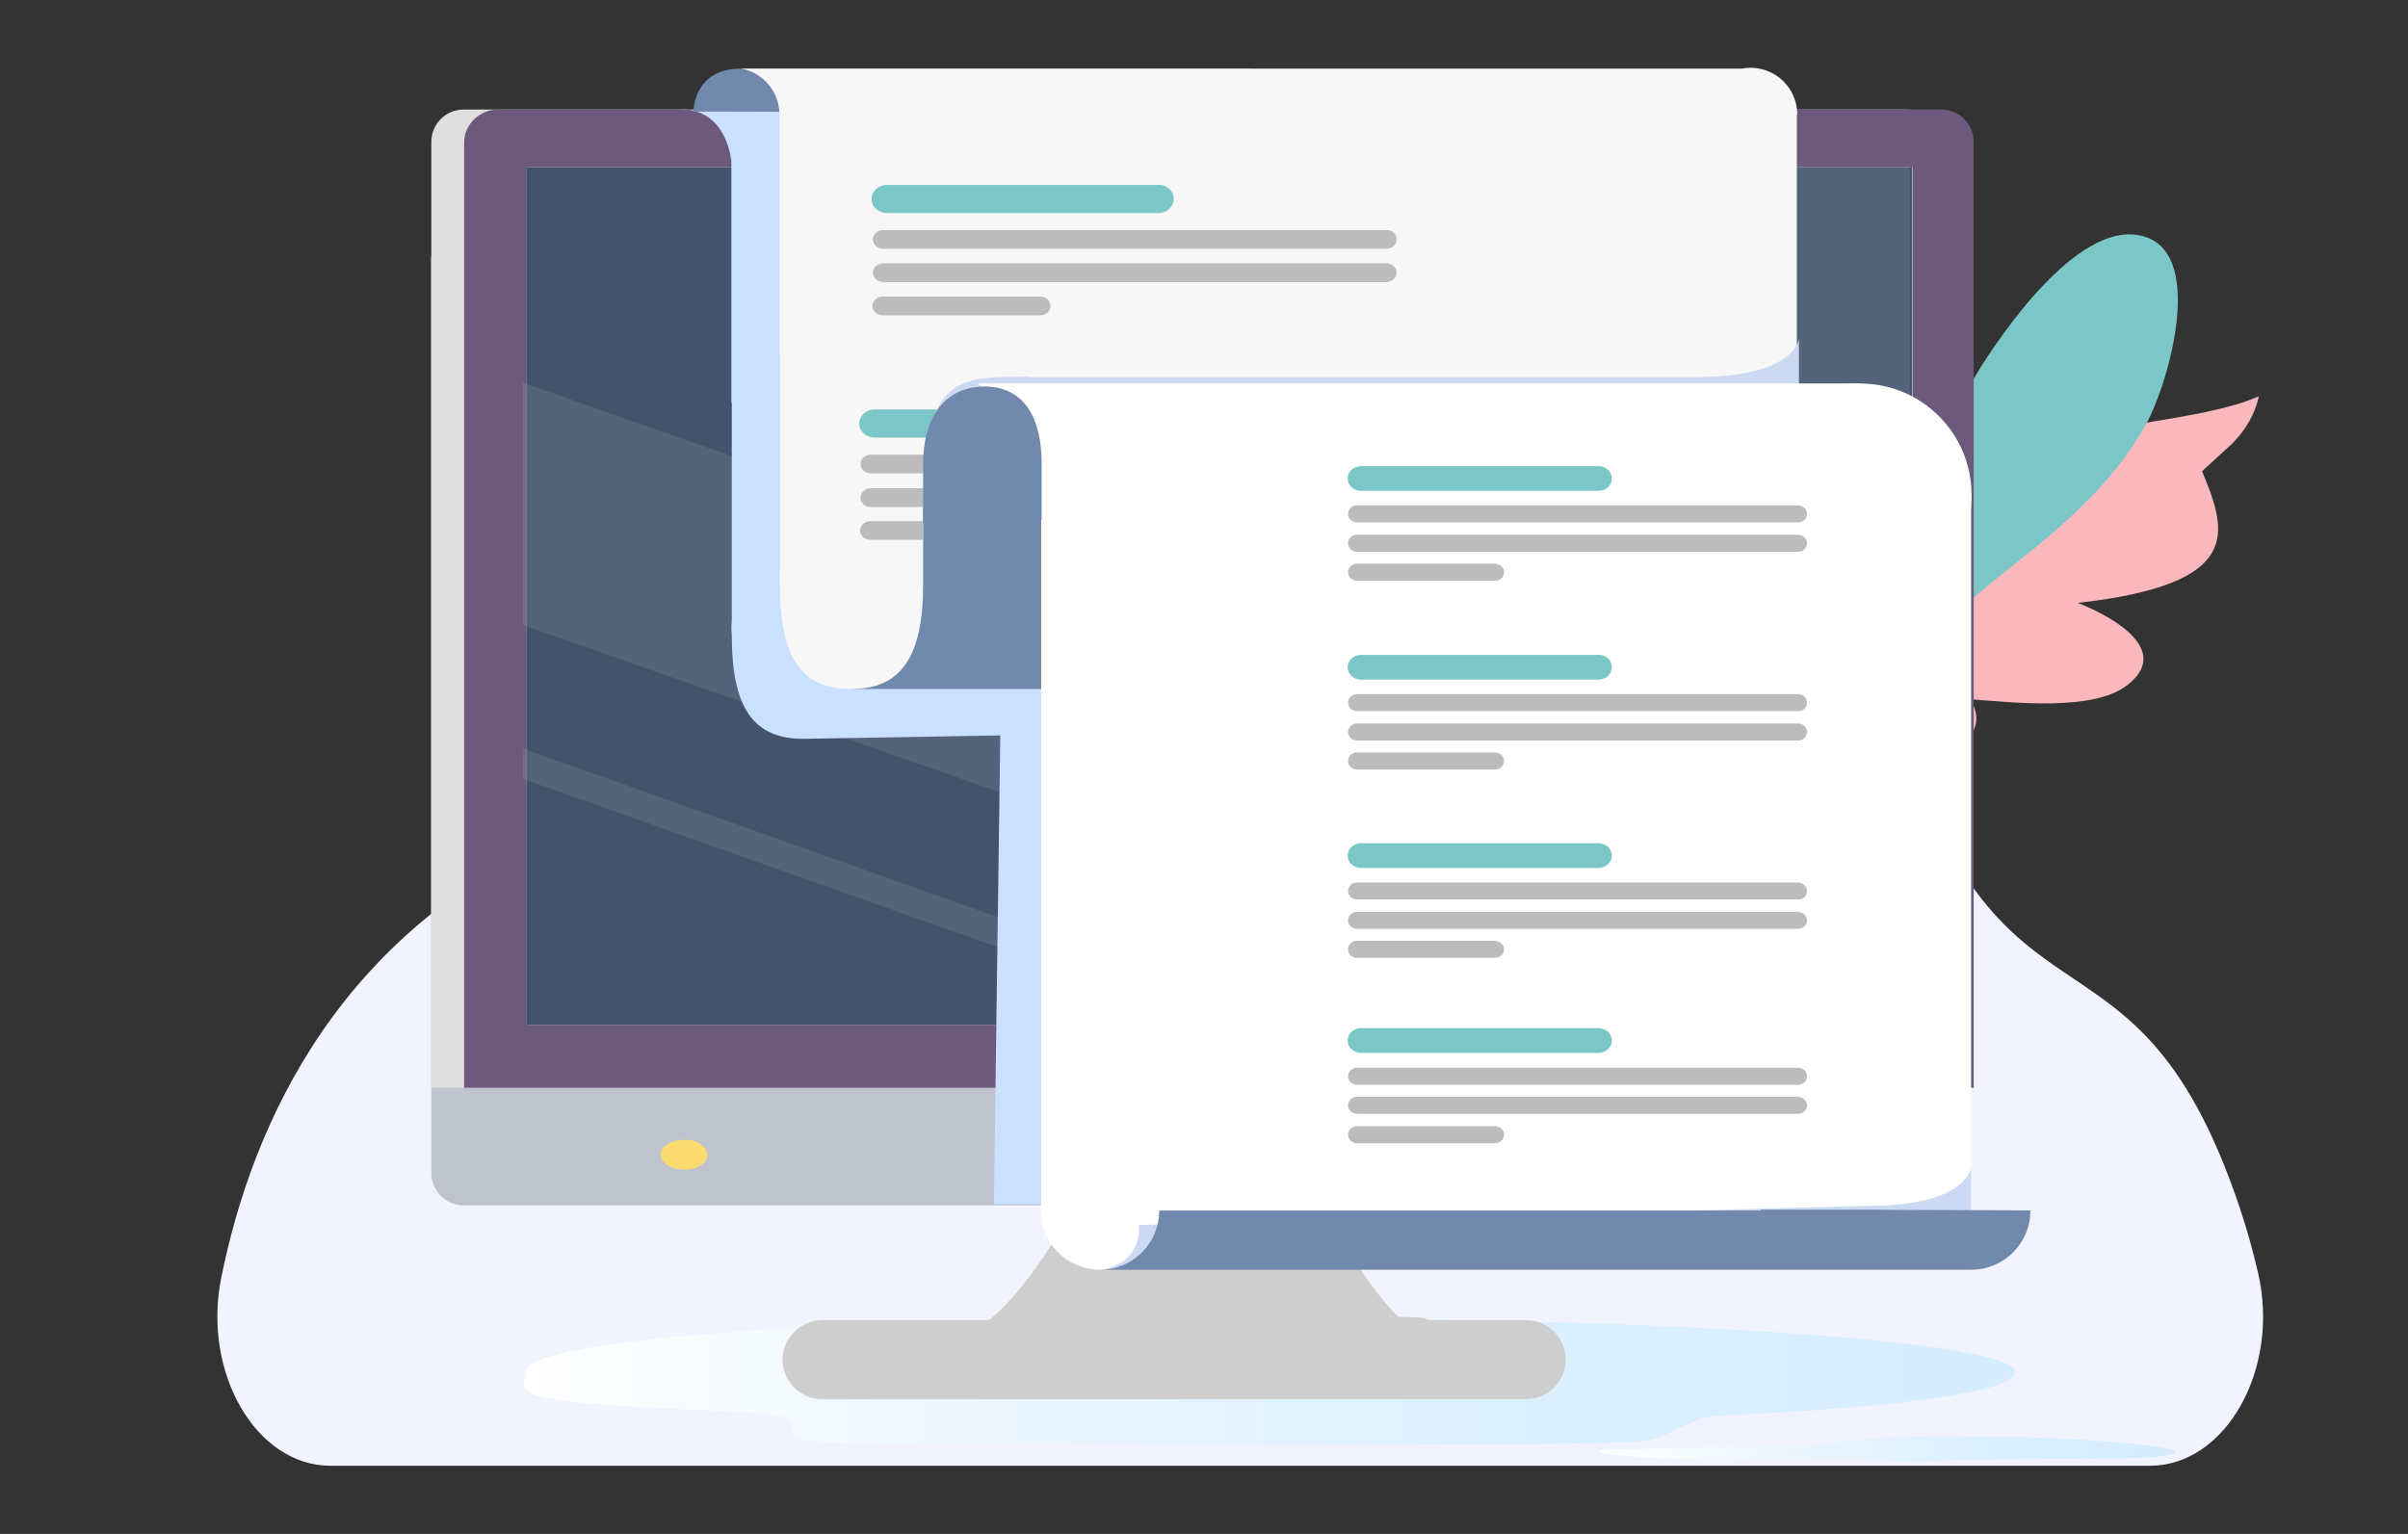
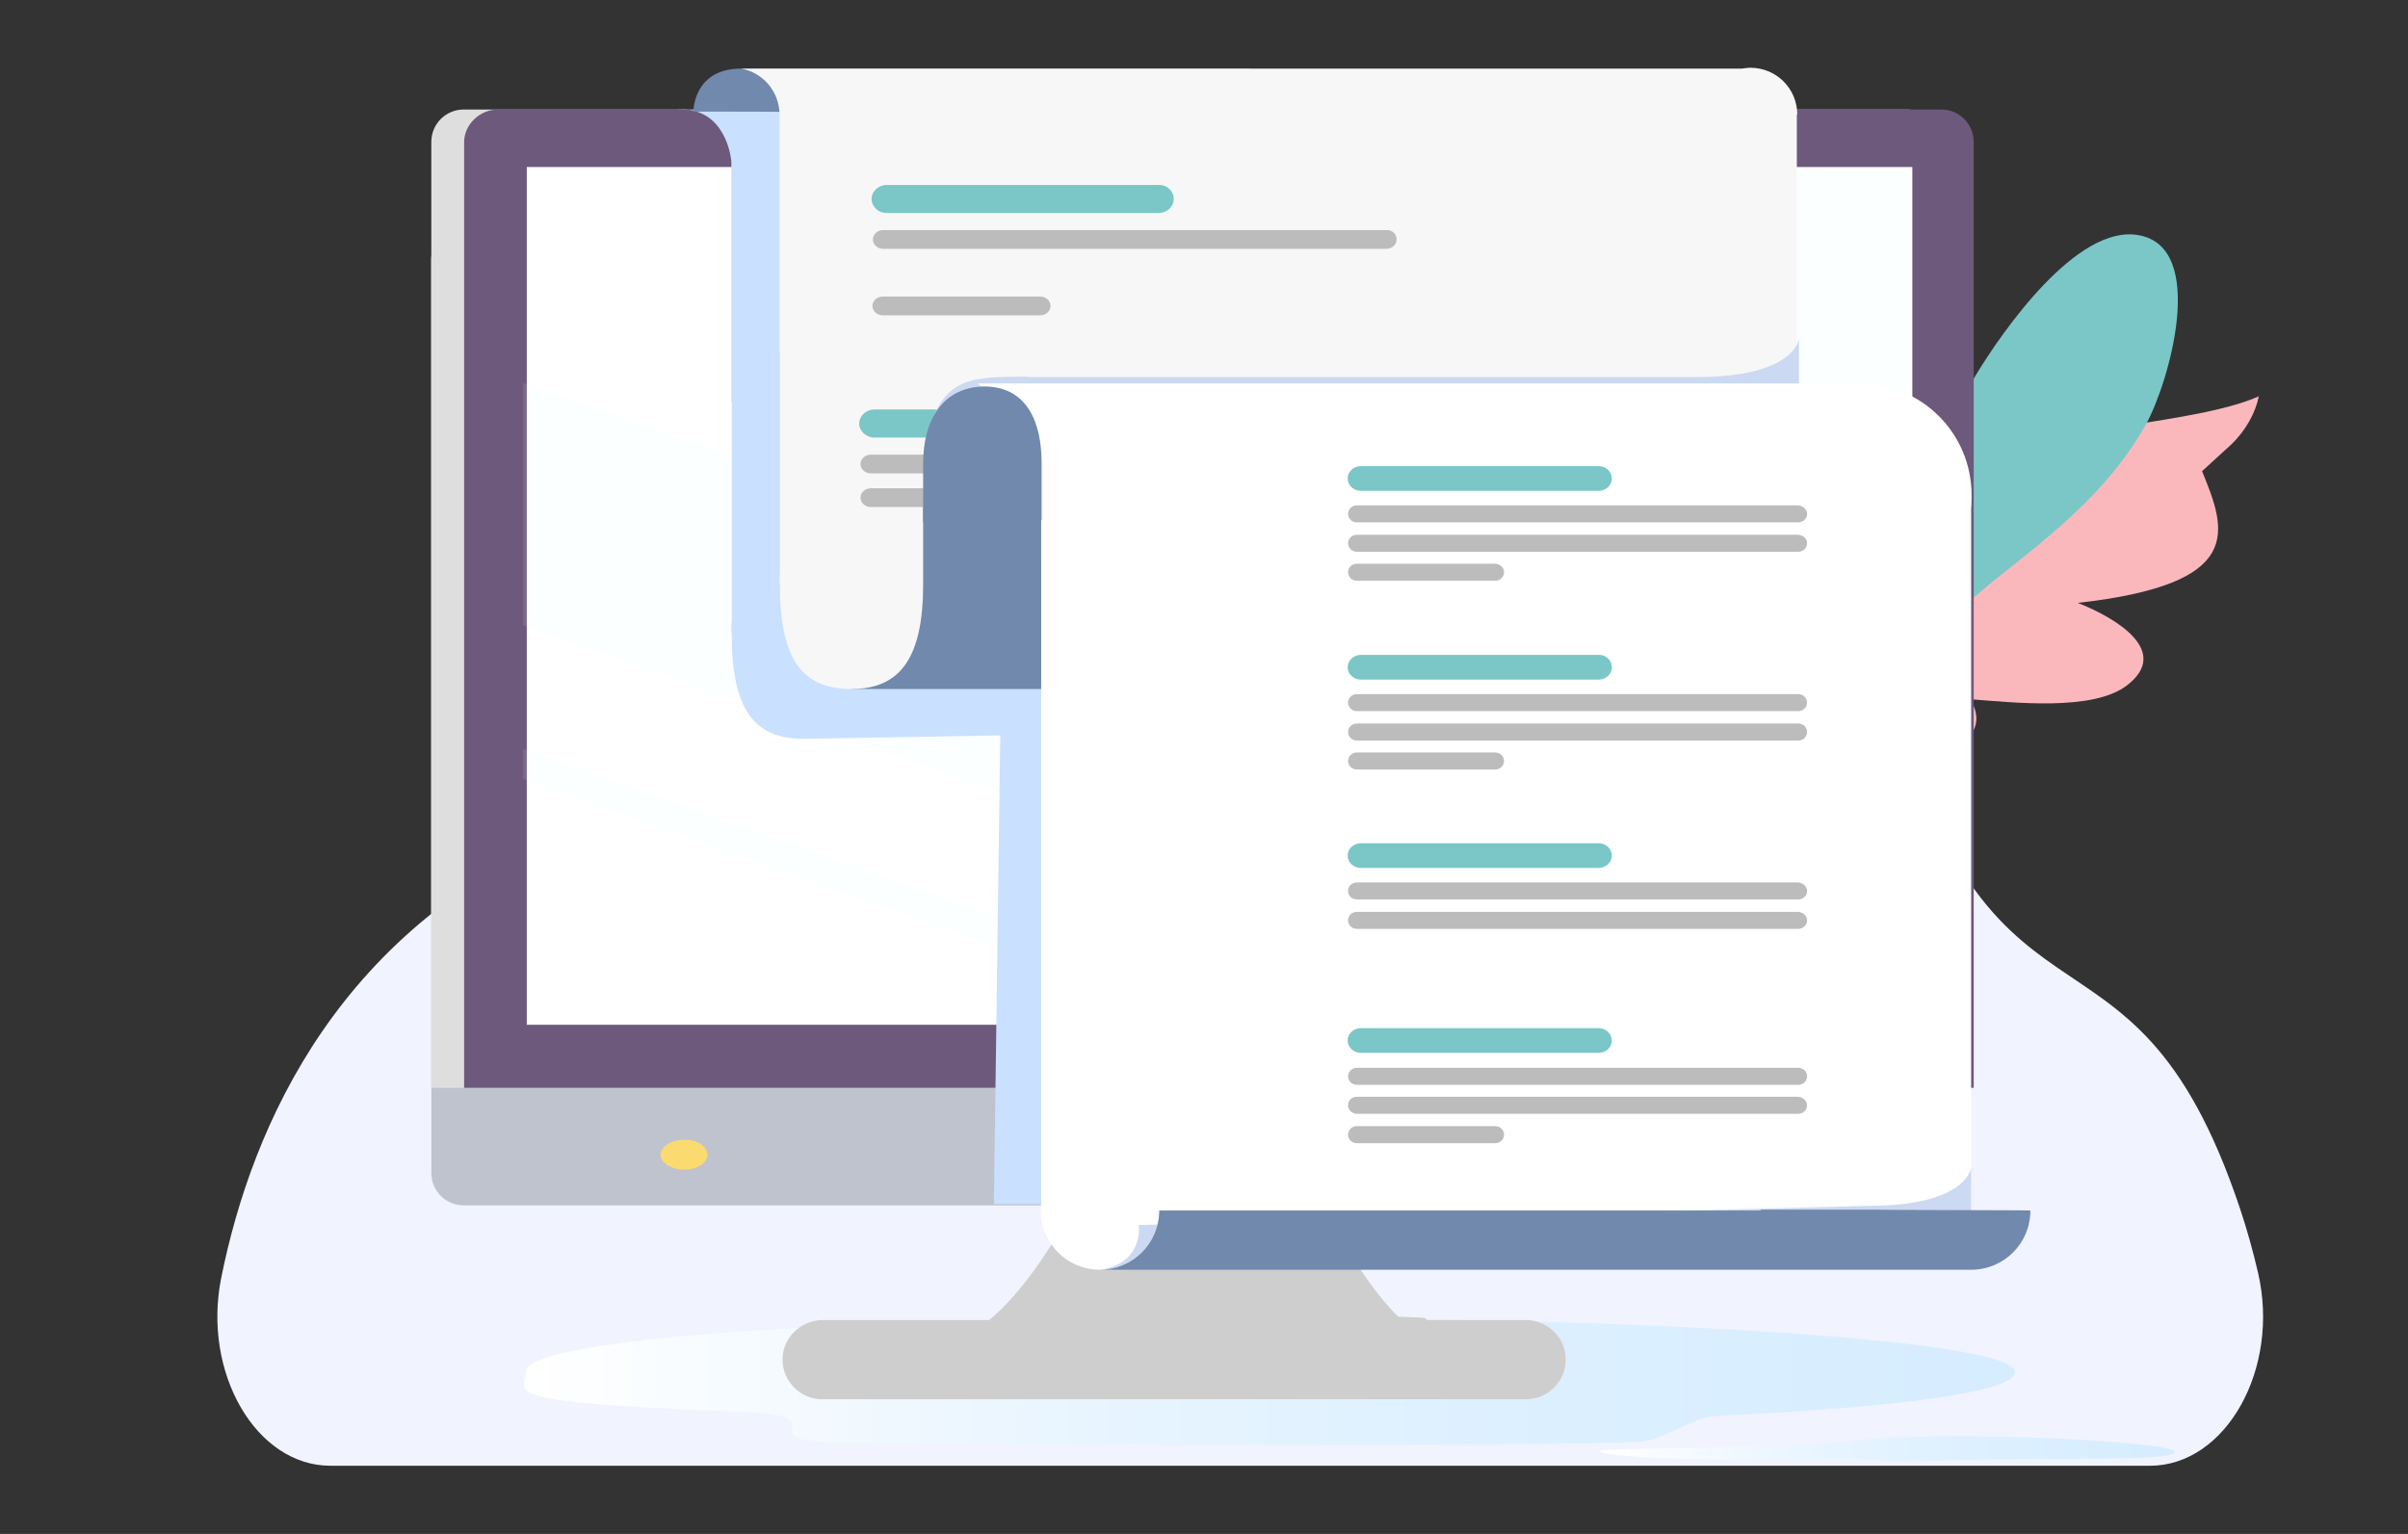
<svg xmlns="http://www.w3.org/2000/svg" width="565" height="360" viewBox="0 0 565 360" fill="none">
  <rect x="0" y="0" width="565" height="360" fill="#333333" stroke="none" />
  <path d="M530 93C508.571 102.66 446.986 98.989 455.867 127.004C427.294 124.685 418.8 132.993 421.117 152.506C420.924 150.381 410.692 152.12 409.147 152.699C406.831 153.859 403.742 157.336 402.39 159.075C398.143 165.064 397.757 171.633 396.792 178.009C395.633 185.737 393.703 193.465 391 201C408.761 184.578 474.4 183.612 462.238 164.098C472.469 164.871 491.196 166.996 499.111 160.814C509.343 152.893 496.794 145.165 487.528 141.494C526.911 137.05 522.471 124.685 516.679 110.581L523.436 104.399C526.911 101.114 529.228 96.864 530 93Z" fill="#FAB8BD" />
  <path d="M444.587 138.833C446.304 122.378 454.7 102.825 463.668 87.918C469.774 77.852 487.329 52.491 501.831 55.201C518.05 58.105 508.891 89.854 503.548 99.534C495.534 113.86 483.704 123.733 470.919 133.8C458.707 143.286 448.021 154.901 436 164L444.587 138.833Z" fill="#7BC7C8" />
  <g opacity="0.3">
    <path d="M421.099 204.908C421.486 203.749 422.065 202.59 422.452 201.431C421.486 202.59 420.52 203.556 419.747 204.715L421.099 204.908Z" fill="white" />
  </g>
  <path d="M77.527 344C60.087 344 47.429 322.161 51.908 299.894C59.056 264.341 79.536 216.673 136.781 194.064C212.814 164.036 208.551 43 269.279 43C330.007 43 330.327 104.467 348.431 110.718C366.535 116.969 427.231 98.406 440.789 153.201C465.851 254.49 499.49 205.661 525.595 283.66C527.218 288.549 528.624 293.558 529.805 298.663C535.065 321.187 522.295 344 504.451 344H77.527Z" fill="#F1F3FF" />
  <path d="M123.4 321.9C123.4 326.7 114.2 329.1 173.2 331.3C200.6 332.3 169.5 338.7 203 338.7C223.1 338.7 342.9 339.9 384.1 338.4C390.5 338.2 396.7 332.6 402.7 332.3C451.1 330 472.8 326.2 472.8 322C472.8 315 397 309.3 291.3 309.3C185.6 309.2 123.4 314.9 123.4 321.9Z" fill="url(#paint0_linear_123_18)" />
  <path d="M221.6 314.4C205.8 314.4 350.3 314.4 337.7 314.4C325.1 314.4 307.4 277.3 307.4 277.3H255C255 277.3 237.4 314.4 221.6 314.4Z" fill="white" />
  <path d="M183.6 319.1C183.6 324.2 187.8 328.4 192.9 328.4H358.1C363.2 328.4 367.4 324.2 367.4 319.1C367.4 314 363.2 309.8 358.1 309.8H192.9C187.8 309.9 183.6 314 183.6 319.1Z" fill="white" />
  <path d="M101.2 275.3C101.2 279.5 104.6 282.9 108.8 282.9H447.5C451.7 282.9 455.1 279.5 455.1 275.3V60.8C455.1 56.6 451.7 53.2 447.5 53.2H108.8C104.6 53.2 101.2 56.6 101.2 60.8V275.3Z" fill="white" />
  <path d="M221.6 314.4C205.8 314.4 350.3 314.4 337.7 314.4C325.1 314.4 307.4 277.3 307.4 277.3H255C255 277.3 237.4 314.4 221.6 314.4Z" fill="#CECECE" />
  <path d="M183.6 319.1C183.6 324.2 187.8 328.4 192.9 328.4H358.1C363.2 328.4 367.4 324.2 367.4 319.1C367.4 314 363.2 309.8 358.1 309.8H192.9C187.8 309.9 183.6 314 183.6 319.1Z" fill="#CECECE" />
  <path d="M101.2 275.3C101.2 279.5 104.6 282.9 108.8 282.9H447.5C451.7 282.9 455.1 279.5 455.1 275.3V60.8C455.1 56.6 451.7 53.2 447.5 53.2H108.8C104.6 53.2 101.2 56.6 101.2 60.8V275.3Z" fill="#BEC3CE" />
  <path d="M101.2 247.7C101.2 251.9 101.2 255.3 101.2 255.3H455.1C455.1 255.3 455.1 251.9 455.1 247.7V33.3C455.1 29.1 451.7 25.7 447.5 25.7H108.8C104.6 25.7 101.2 29.1 101.2 33.3V247.7Z" fill="#DEDEDE" />
  <path d="M260.9 277.3H313.3C313.3 277.3 314.6 280.3 317.8 285.9C310.6 287.4 278.8 287.1 270.1 287.6C265.1 287.9 259 287.8 254.8 297.6C253.8 300 250.8 306.4 254.4 306.9C258.4 307.4 331.1 308.9 334.3 309.3C337.5 312.4 340.7 314.4 343.6 314.4H227.6C243.3 314.4 260.9 277.3 260.9 277.3Z" fill="#CECECE" />
  <path d="M108.9 247.8C108.9 252 108.9 255.3 108.9 255.3H463.1C463.1 255.3 463.1 251.9 463.1 247.7V33.3C463.1 29.1 459.7 25.7 455.5 25.7H116.8C112.6 25.7 108.9 29.2 108.9 33.4V247.8Z" fill="#6C597C" />
  <path d="M448.7 39.2H123.6V240.5H448.7V39.2Z" fill="white" />
-   <path d="M448.6 39.2H123.6V240.5H448.6V39.2Z" fill="#44526B" />
+   <path d="M448.6 39.2H123.6V240.5V39.2Z" fill="#44526B" />
  <path opacity="0.1" d="M122.7 182.8V175.7C132.9 179.3 143 182.9 153.2 186.5C203.9 204.5 254.5 222.5 305.2 240.4H285.2C231 221.2 176.8 202 122.7 182.8Z" fill="#E2FFFF" />
  <path opacity="0.1" d="M203.5 39.3H448.1V140.8C366.6 107 285 73.2 203.5 39.3Z" fill="#E2FFFF" />
  <path opacity="0.1" d="M122.7 146.7V89.8C126.9 91.3 131.2 92.8 135.4 94.3C239.5 130.8 343.6 167.3 447.7 203.8C448.3 204 448.8 204.2 449.5 204.3V240.4H390.2C301 209.2 211.8 178 122.7 146.7Z" fill="#E2FFFF" />
  <path d="M166 270.933C166 272.931 163.653 274.5 160.573 274.5C157.493 274.5 155 272.931 155 271.076C155 269.078 157.493 267.509 160.427 267.509C163.507 267.366 165.853 268.936 166 270.933Z" fill="#FBDA70" />
  <path d="M389.5 101.8H374.7V94.6H374.8V38.7C374.8 32.6 369.9 27.7 363.8 27.7C363.1 27.7 362.5 27.8 361.8 27.9H282C282 27.9 179.9 26.3 161.6 25.8C170.8 27 171.6 37.9 171.6 37.9C171.6 38.1 171.6 38.4 171.6 38.6V94.5H171.7V145.5C171.7 146.1 171.6 146.6 171.6 147.2C171.6 147.8 171.6 148.3 171.7 148.9V149C171.7 166.1 176.7 173.4 188.5 173.4L234.7 172.6L233.2 282.6H415.6V127.9C415.6 113.5 403.9 101.8 389.5 101.8Z" fill="#CAE0FF" />
  <path d="M302.9 161.7H199.8L219.8 90.3H302.9V161.7Z" fill="#7189AD" />
  <path d="M462.5 116.2H244.3V284.8H462.5V116.2Z" fill="white" />
  <path d="M293.3 26.2H162.7C162.7 26.2 162.6 16.1 173.9 16.1C188.7 16.1 293.3 16.1 293.3 16.1V26.2Z" fill="#7189AD" />
  <path d="M421.7 26.9C421.7 20.8 416.8 15.9 410.7 15.9C410 15.9 409.4 16 408.7 16.1H173.9C179 17 182.9 21.5 182.9 26.9V82.8H183V133.8C183 134.4 182.9 134.9 182.9 135.5C182.9 136.1 182.9 136.6 183 137.2V137.3C183 154.4 188 161.7 199.8 161.7C211.2 161.7 216.6 154.4 216.6 137.2V116.2L421.5 113.9L421.6 82.7V26.9H421.7Z" fill="#F8F7F7" />
  <path d="M289 108.9C289 110.1 287.9 111.1 286.6 111.1H204.3C203 111.1 201.9 110.1 201.9 108.9C201.9 107.7 203 106.7 204.3 106.7H286.6C287.9 106.7 289 107.7 289 108.9Z" fill="#BCBCBC" />
  <path d="M289 116.8C289 118 287.9 119 286.6 119H204.3C203 119 201.9 118 201.9 116.8C201.9 115.6 203 114.6 204.3 114.6H286.6C287.9 114.5 289 115.5 289 116.8Z" fill="#BCBCBC" />
-   <path d="M216.5 122.3H204.2C202.9 122.3 201.8 123.3 201.8 124.5C201.8 125.7 202.9 126.7 204.2 126.7H216.5V122.3Z" fill="#BCBCBC" />
  <path d="M255.6 99.4C255.6 101.2 254 102.7 252 102.7H205.2C203.2 102.7 201.6 101.2 201.6 99.4C201.6 97.6 203.2 96.1 205.2 96.1H252C254 96.1 255.6 97.6 255.6 99.4Z" fill="#7BC7C8" />
  <path d="M241.2 88.4C226.6 88.4 220.9 88.6 217 104L249.4 107.6V116.5L422.1 114.7V79.5C422.1 79.5 421.3 88.5 398 88.5H241.2V88.4Z" fill="#CCD9F2" />
  <path d="M288.2 125V94.3H318.9V125H288.2ZM314.6 120.7V98.6H292.5V120.7H314.6Z" fill="#7BC7C8" />
  <path d="M317.7 123.8H289.4V95.501H317.7V123.8ZM291.3 121.9H315.8V97.4H291.3V121.9Z" fill="#7BC7C8" />
  <path d="M374.6 116.2C374.6 130.7 421.9 142.4 436.4 142.4C450.8 142.4 462.6 130.7 462.6 116.2C462.6 101.7 450.9 90 436.4 90C421.9 90 374.6 101.7 374.6 116.2Z" fill="white" />
  <path d="M244.3 131.2H400.7L436.4 90H229.5L236.3 97.3C244.4 104.9 244.3 116.2 244.3 116.2V131.2Z" fill="white" />
  <path d="M216.6 108.8C216.6 118.7 216.6 122.6 216.6 122.6C223.3 122.6 241.3 127.5 244.4 122C244.4 122 244.4 112 244.4 108.7C244.4 98.8 240.8 90.7 230.9 90.7C220.9 90.9 216.6 98.9 216.6 108.8Z" fill="#7189AD" />
  <path d="M378.2 200.8C378.2 202.4 376.8 203.7 375.1 203.7H319.3C317.6 203.7 316.2 202.4 316.2 200.8C316.2 199.2 317.6 197.9 319.3 197.9H375.1C376.8 197.9 378.2 199.2 378.2 200.8Z" fill="#7BC7C8" />
  <path d="M424 209.1C424 210.2 423.1 211.1 421.9 211.1H318.4C317.2 211.1 316.3 210.2 316.3 209.1C316.3 208 317.2 207.1 318.4 207.1H421.9C423.1 207.2 424 208.1 424 209.1Z" fill="#BCBCBC" />
  <path d="M424 216C424 217.1 423.1 218 421.9 218H318.4C317.2 218 316.3 217.1 316.3 216C316.3 214.9 317.2 214 318.4 214H421.9C423.1 214.1 424 214.9 424 216Z" fill="#BCBCBC" />
-   <path d="M352.9 222.8C352.9 223.9 352 224.8 350.8 224.8H318.4C317.2 224.8 316.3 223.9 316.3 222.8C316.3 221.7 317.2 220.8 318.4 220.8H350.8C352 220.9 352.9 221.8 352.9 222.8Z" fill="#BCBCBC" />
  <path d="M378.2 156.6C378.2 158.2 376.8 159.5 375.1 159.5H319.3C317.6 159.5 316.2 158.2 316.2 156.6C316.2 155 317.6 153.7 319.3 153.7H375.1C376.8 153.6 378.2 155 378.2 156.6Z" fill="#7BC7C8" />
  <path d="M424 164.9C424 166 423.1 166.9 421.9 166.9H318.4C317.2 166.9 316.3 166 316.3 164.9C316.3 163.8 317.2 162.9 318.4 162.9H421.9C423.1 162.9 424 163.8 424 164.9Z" fill="#BCBCBC" />
  <path d="M424 171.8C424 172.9 423.1 173.8 421.9 173.8H318.4C317.2 173.8 316.3 172.9 316.3 171.8C316.3 170.7 317.2 169.8 318.4 169.8H421.9C423.1 169.8 424 170.7 424 171.8Z" fill="#BCBCBC" />
  <path d="M352.9 178.6C352.9 179.7 352 180.6 350.8 180.6H318.4C317.2 180.6 316.3 179.7 316.3 178.6C316.3 177.5 317.2 176.6 318.4 176.6H350.8C352 176.6 352.9 177.5 352.9 178.6Z" fill="#BCBCBC" />
  <path d="M378.2 112.3C378.2 113.9 376.8 115.2 375.1 115.2H319.3C317.6 115.2 316.2 113.9 316.2 112.3C316.2 110.7 317.6 109.4 319.3 109.4H375.1C376.8 109.4 378.2 110.7 378.2 112.3Z" fill="#7BC7C8" />
  <path d="M424 120.6C424 121.7 423.1 122.6 421.9 122.6H318.4C317.2 122.6 316.3 121.7 316.3 120.6C316.3 119.5 317.2 118.6 318.4 118.6H421.9C423.1 118.7 424 119.6 424 120.6Z" fill="#BCBCBC" />
  <path d="M424 127.5C424 128.6 423.1 129.5 421.9 129.5H318.4C317.2 129.5 316.3 128.6 316.3 127.5C316.3 126.4 317.2 125.5 318.4 125.5H421.9C423.1 125.6 424 126.4 424 127.5Z" fill="#BCBCBC" />
  <path d="M352.9 134.3C352.9 135.4 352 136.3 350.8 136.3H318.4C317.2 136.3 316.3 135.4 316.3 134.3C316.3 133.2 317.2 132.3 318.4 132.3H350.8C352 132.4 352.9 133.2 352.9 134.3Z" fill="#BCBCBC" />
  <path d="M378.2 244.2C378.2 245.8 376.8 247.1 375.1 247.1H319.3C317.6 247.1 316.2 245.8 316.2 244.2C316.2 242.6 317.6 241.3 319.3 241.3H375.1C376.8 241.3 378.2 242.6 378.2 244.2Z" fill="#7BC7C8" />
  <path d="M424 252.6C424 253.7 423.1 254.6 421.9 254.6H318.4C317.2 254.6 316.3 253.7 316.3 252.6C316.3 251.5 317.2 250.6 318.4 250.6H421.9C423.1 250.6 424 251.5 424 252.6Z" fill="#BCBCBC" />
  <path d="M424 259.4C424 260.5 423.1 261.4 421.9 261.4H318.4C317.2 261.4 316.3 260.5 316.3 259.4C316.3 258.3 317.2 257.4 318.4 257.4H421.9C423.1 257.5 424 258.4 424 259.4Z" fill="#BCBCBC" />
  <path d="M352.9 266.3C352.9 267.4 352 268.3 350.8 268.3H318.4C317.2 268.3 316.3 267.4 316.3 266.3C316.3 265.2 317.2 264.3 318.4 264.3H350.8C352 264.3 352.9 265.2 352.9 266.3Z" fill="#BCBCBC" />
  <path d="M275.4 46.7C275.4 48.5 273.8 50 271.8 50H208.1C206.1 50 204.5 48.5 204.5 46.7C204.5 44.9 206.1 43.4 208.1 43.4H271.8C273.8 43.3 275.4 44.8 275.4 46.7Z" fill="#7BC7C8" />
  <path d="M327.7 56.2C327.7 57.4 326.6 58.4 325.3 58.4H207.2C205.9 58.4 204.8 57.4 204.8 56.2C204.8 55 205.9 54 207.2 54H325.3C326.6 53.9 327.7 54.9 327.7 56.2Z" fill="#BCBCBC" />
-   <path d="M327.7 64C327.7 65.2 326.6 66.2 325.3 66.2H207.2C205.9 66.2 204.8 65.2 204.8 64C204.8 62.8 205.9 61.8 207.2 61.8H325.3C326.6 61.8 327.7 62.8 327.7 64Z" fill="#BCBCBC" />
  <path d="M246.5 71.8C246.5 73 245.4 74 244.1 74H207.1C205.8 74 204.7 73 204.7 71.8C204.7 70.6 205.8 69.6 207.1 69.6H244.1C245.4 69.6 246.5 70.6 246.5 71.8Z" fill="#BCBCBC" />
  <path d="M272 284.1C272 276.4 265.8 270.2 258.1 270.2C250.4 270.2 244.2 276.4 244.2 284.1C244.2 291.8 250.4 298 258.1 298C265.8 298 272 291.7 272 284.1Z" fill="white" />
  <path d="M462.5 293V274C462.5 274 461.7 283 438.4 283L267.2 287.5C267.2 287.5 268.5 296.4 258.2 298L462.5 293Z" fill="#CCD9F2" />
  <path d="M440.8 283.9H413.1C413.1 284 413.1 284 413.1 284.1H448.7H272C272 291.8 265.8 298 258.1 298H426.9H462.5C470.2 298 476.4 291.8 476.4 284.1C476.4 284 440.8 284 440.8 283.9Z" fill="#7189AD" />
  <path d="M161.6 25.8C161.1 25.7 160.5 25.7 159.9 25.7C157.9 25.7 158.7 25.7 161.6 25.8Z" fill="#AACAF9" />
  <path d="M376.3 340.3C373.1 340.5 375 343.2 433.6 342.4C437.6 342.3 444.4 343.2 449 343C480.3 341.7 510.3 343.3 510.3 340.7C510.3 338.4 455.7 335.3 433 338.3C423.7 339.6 383.8 339.9 376.3 340.3Z" fill="url(#paint1_linear_123_18)" />
  <defs>
    <linearGradient id="paint0_linear_123_18" x1="122.89" y1="324.14" x2="472.715" y2="324.14" gradientUnits="userSpaceOnUse">
      <stop stop-color="white" />
      <stop offset="0.354" stop-color="#E9F5FF" />
      <stop offset="0.702" stop-color="#DBEFFF" />
      <stop offset="1" stop-color="#D6EDFF" />
    </linearGradient>
    <linearGradient id="paint1_linear_123_18" x1="375.327" y1="340.114" x2="510.289" y2="340.114" gradientUnits="userSpaceOnUse">
      <stop stop-color="white" />
      <stop offset="0.354" stop-color="#E9F5FF" />
      <stop offset="0.702" stop-color="#DBEFFF" />
      <stop offset="1" stop-color="#D6EDFF" />
    </linearGradient>
  </defs>
</svg>